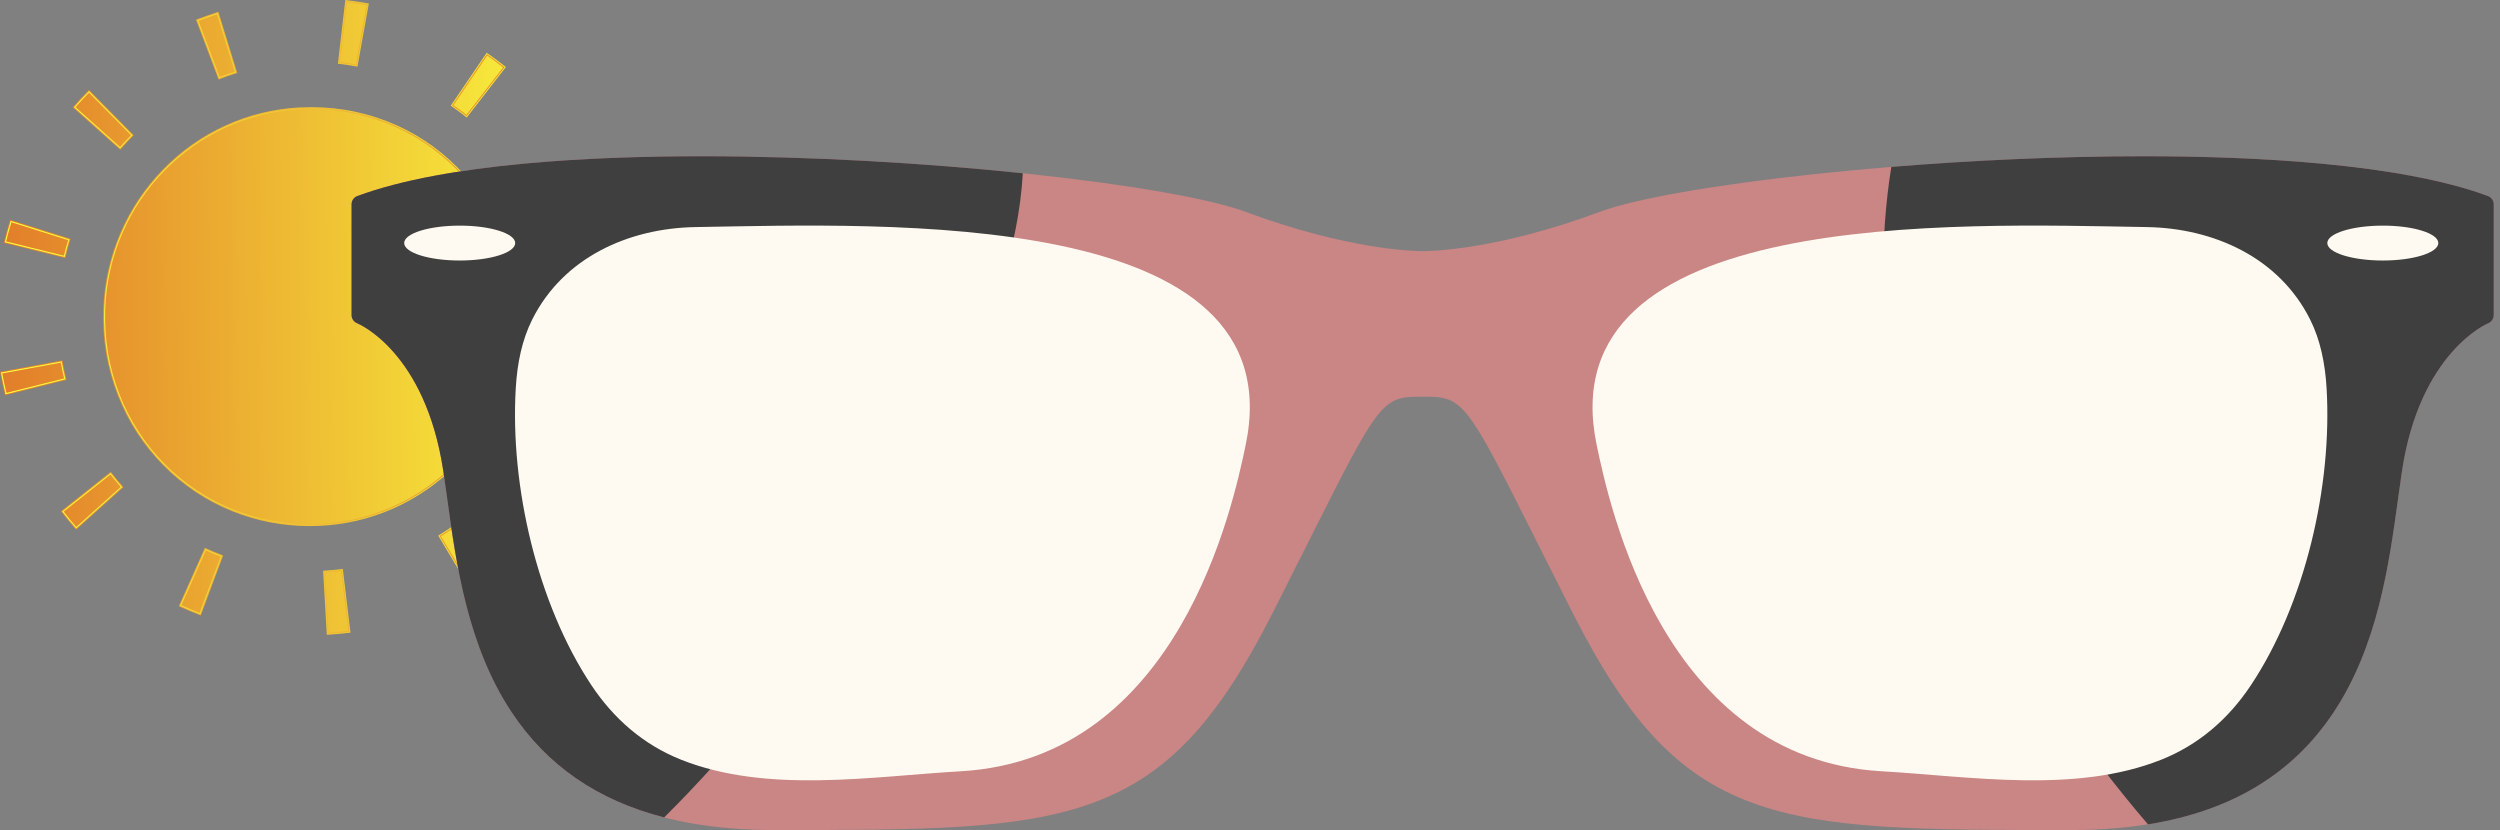
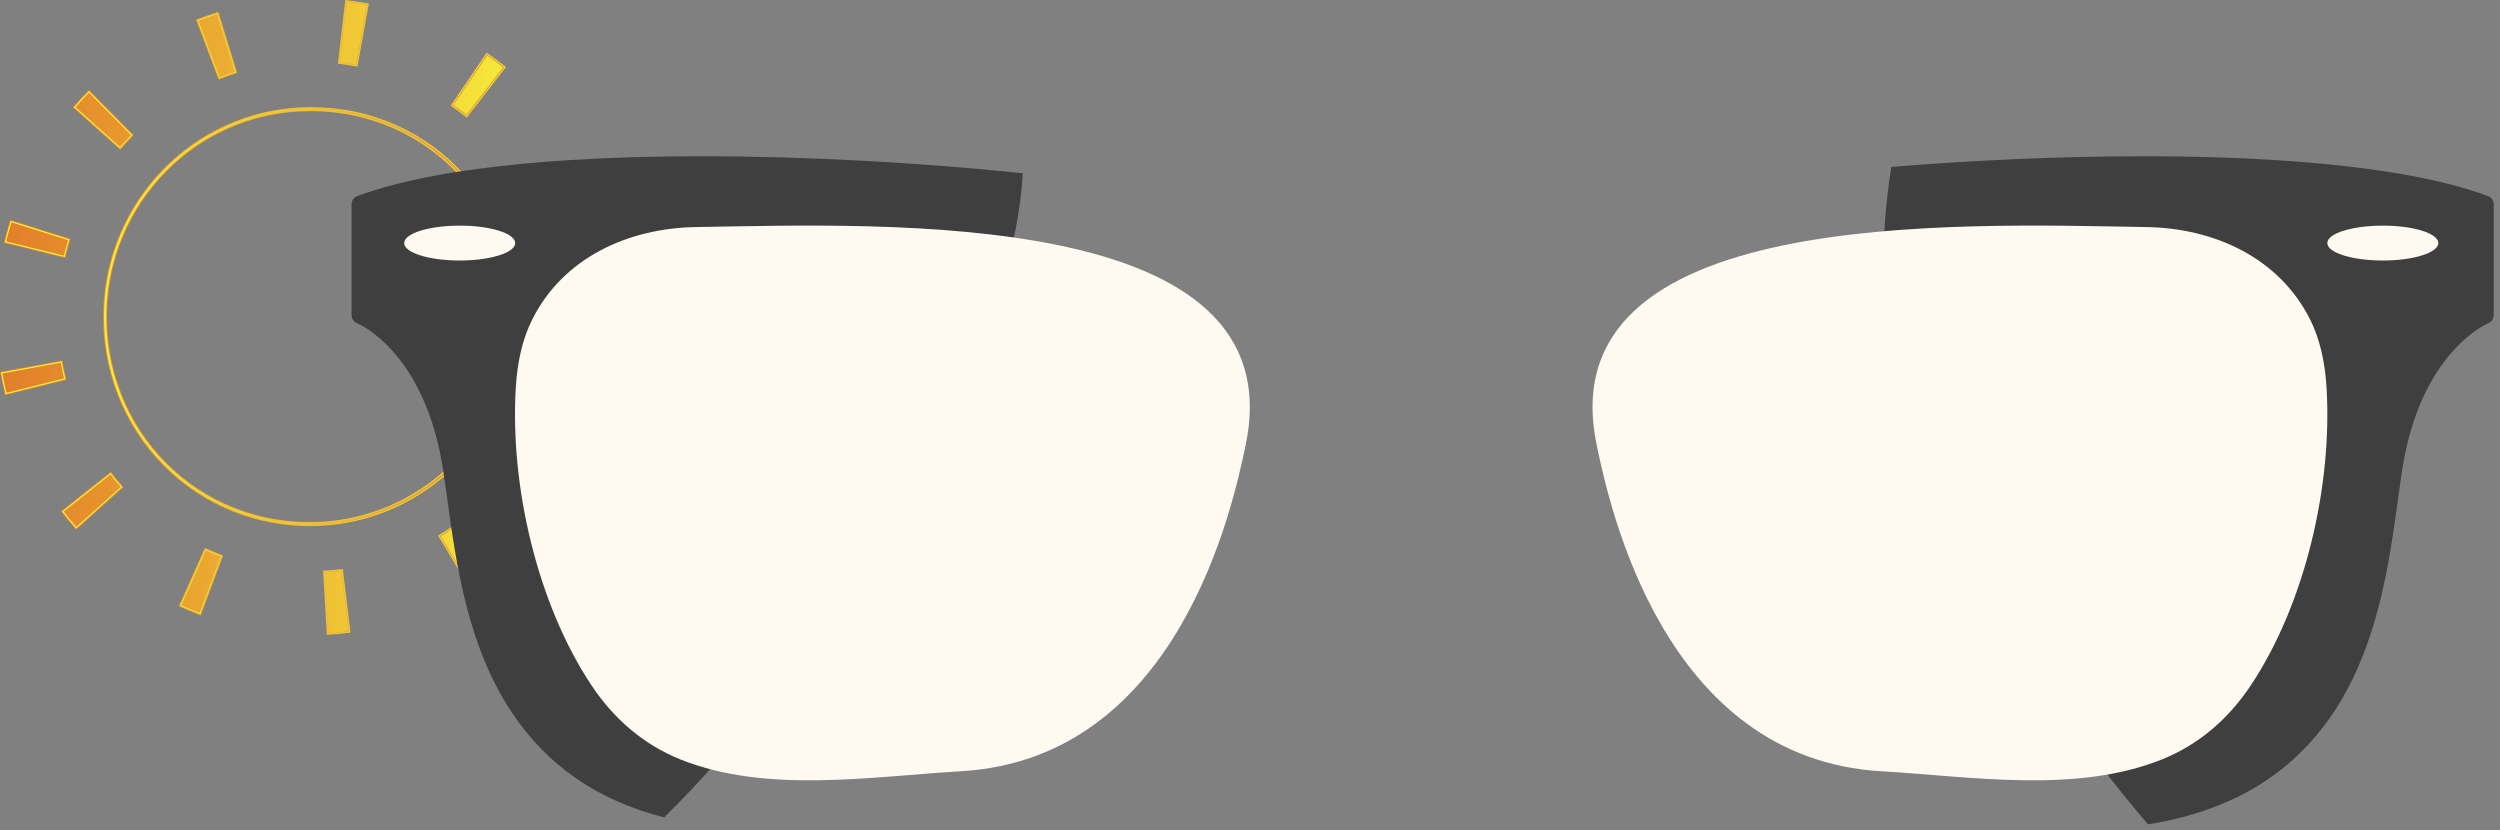
<svg xmlns="http://www.w3.org/2000/svg" width="256" height="85" viewBox="0 0 256 85" fill="none">
  <rect x="0" y="0" width="256" height="85" fill="#808080" stroke="none" />
  <path d="M31.712 53.871C28.974 53.871 26.325 53.366 23.823 52.367C21.147 51.299 18.76 49.716 16.726 47.663C14.692 45.61 13.124 43.197 12.062 40.492C10.962 37.688 10.461 34.699 10.575 31.608C10.773 26.243 12.938 21.182 16.671 17.355C20.401 13.532 25.369 11.274 30.66 11.001C33.785 10.84 36.801 11.315 39.624 12.415C42.348 13.476 44.773 15.066 46.828 17.141C48.883 19.217 50.461 21.666 51.515 24.421C52.607 27.275 53.084 30.326 52.931 33.488C52.672 38.843 50.451 43.874 46.68 47.656C42.905 51.441 37.907 53.642 32.606 53.852C32.307 53.865 32.009 53.871 31.712 53.871ZM31.843 11.379C31.457 11.379 31.07 11.39 30.681 11.409C25.491 11.678 20.617 13.891 16.958 17.642C13.296 21.396 11.173 26.362 10.979 31.624C10.867 34.658 11.358 37.59 12.438 40.342C13.478 42.995 15.018 45.36 17.012 47.374C19.006 49.388 21.348 50.94 23.971 51.988C26.692 53.075 29.592 53.565 32.589 53.446C37.789 53.239 42.693 51.081 46.395 47.367C50.094 43.657 52.272 38.721 52.526 33.47L52.727 33.48L52.526 33.47C52.676 30.365 52.208 27.371 51.137 24.57C50.104 21.869 48.558 19.467 46.541 17.432C44.526 15.397 42.149 13.837 39.477 12.798C37.06 11.854 34.497 11.379 31.843 11.379Z" fill="url(#paint0_linear)" />
  <path d="M33.464 65L33.087 58.441L33.288 58.429C33.824 58.398 34.368 58.349 34.904 58.283L35.104 58.258L35.889 64.78L35.689 64.805C35.022 64.887 34.341 64.949 33.666 64.989L33.464 65ZM33.513 58.825L33.844 64.567C34.377 64.531 34.912 64.484 35.439 64.421L34.752 58.711C34.34 58.759 33.925 58.797 33.513 58.825ZM20.559 63.021L20.37 62.95C19.737 62.707 19.104 62.442 18.488 62.161L18.305 62.076L20.98 56.09L21.164 56.174C21.656 56.4 22.161 56.611 22.664 56.803L22.853 56.875L20.559 63.021ZM18.839 61.872C19.326 62.091 19.825 62.3 20.323 62.494L22.331 57.113C21.946 56.962 21.561 56.801 21.181 56.63L18.839 61.872ZM48.233 60.47L44.876 54.846L45.048 54.74C45.509 54.459 45.966 54.159 46.409 53.848L46.576 53.732L50.276 59.131L50.109 59.248C49.556 59.636 48.983 60.011 48.405 60.365L48.233 60.47ZM45.431 54.984L48.369 59.908C48.823 59.627 49.274 59.332 49.713 59.028L46.473 54.3C46.131 54.536 45.782 54.765 45.431 54.984ZM7.794 54.246L7.66 54.094C7.213 53.584 6.774 53.054 6.358 52.516L6.234 52.355L11.347 48.306L11.472 48.467C11.804 48.897 12.154 49.321 12.511 49.727L12.646 49.88L7.794 54.246ZM6.803 52.425C7.134 52.849 7.478 53.265 7.829 53.669L12.078 49.847C11.806 49.532 11.538 49.209 11.281 48.88L6.803 52.425ZM59.222 49.521L53.674 46.109L53.778 45.934C54.058 45.469 54.327 44.988 54.578 44.504L54.671 44.323L60.421 47.374L60.328 47.555C60.017 48.157 59.68 48.76 59.327 49.346L59.222 49.521ZM54.227 45.97L59.086 48.958C59.361 48.494 59.625 48.02 59.875 47.546L54.84 44.874C54.644 45.244 54.439 45.612 54.227 45.97ZM0.511 40.483L0.462 40.284C0.3 39.622 0.157 38.946 0.037 38.272L0 38.071L6.389 36.899L6.425 37.101C6.522 37.638 6.636 38.178 6.765 38.705L6.813 38.903L0.511 40.483ZM0.47 38.4C0.569 38.931 0.681 39.463 0.806 39.987L6.325 38.605C6.23 38.2 6.143 37.787 6.066 37.375L0.47 38.4ZM63.927 34.646L57.446 34.245L57.458 34.041C57.49 33.509 57.506 32.965 57.506 32.423L57.505 32.125H63.999V32.423C63.999 33.094 63.978 33.774 63.938 34.443L63.927 34.646ZM57.873 33.861L63.548 34.213C63.578 33.656 63.594 33.091 63.596 32.532H57.911C57.909 32.977 57.895 33.423 57.873 33.861ZM6.694 26.43L0.385 24.878L0.432 24.679C0.592 24.018 0.774 23.352 0.976 22.696L1.036 22.501L7.236 24.457L7.175 24.652C7.015 25.173 6.869 25.705 6.741 26.232L6.694 26.43ZM0.873 24.577L6.397 25.938C6.498 25.534 6.609 25.127 6.729 24.727L1.301 23.014C1.146 23.532 1.003 24.056 0.873 24.577ZM55.325 21.907L55.242 21.721C55.02 21.224 54.78 20.728 54.529 20.248L54.435 20.067L60.174 16.993L60.268 17.173C60.583 17.773 60.883 18.394 61.161 19.016L61.244 19.202L55.325 21.907ZM54.98 20.237C55.17 20.607 55.353 20.986 55.527 21.367L60.708 19C60.485 18.509 60.25 18.023 60.004 17.547L54.98 20.237ZM12.315 15.342L7.447 10.994L7.581 10.841C8.026 10.33 8.494 9.827 8.971 9.344L9.114 9.2L13.704 13.848L13.561 13.992C13.18 14.378 12.805 14.781 12.448 15.189L12.315 15.342ZM8.018 10.957L12.28 14.764C12.556 14.453 12.843 14.145 13.134 13.846L9.115 9.778C8.74 10.161 8.373 10.556 8.018 10.957ZM47.794 12.036L47.635 11.91C47.21 11.574 46.769 11.246 46.325 10.937L46.159 10.821L49.838 5.407L50.005 5.523C50.56 5.909 51.111 6.319 51.641 6.74L51.8 6.866L47.794 12.036ZM46.721 10.716C47.06 10.956 47.397 11.207 47.725 11.463L51.233 6.935C50.812 6.606 50.379 6.284 49.942 5.976L46.721 10.716ZM22.381 8.149L20.063 2.012L20.252 1.939C20.884 1.695 21.531 1.469 22.174 1.266L22.367 1.206L24.296 7.479L24.103 7.539C23.591 7.7 23.077 7.881 22.571 8.075L22.381 8.149ZM20.585 2.249L22.615 7.622C23.003 7.476 23.396 7.337 23.789 7.211L22.1 1.718C21.594 1.881 21.085 2.059 20.585 2.249ZM36.604 6.828L36.405 6.792C35.877 6.694 35.337 6.613 34.801 6.549L34.601 6.525L35.358 0L35.558 0.024C36.23 0.104 36.907 0.206 37.568 0.328L37.767 0.365L36.604 6.828ZM35.049 6.167C35.46 6.219 35.871 6.282 36.278 6.353L37.297 0.694C36.773 0.602 36.242 0.521 35.712 0.454L35.049 6.167Z" fill="url(#paint1_linear)" />
  <path d="M31.712 53.781C28.986 53.781 26.348 53.278 23.857 52.283C21.192 51.219 18.815 49.643 16.79 47.599C14.766 45.555 13.204 43.152 12.146 40.459C11.05 37.666 10.552 34.69 10.666 31.612C10.864 26.27 13.019 21.231 16.736 17.42C20.45 13.612 25.397 11.365 30.666 11.092C33.777 10.931 36.782 11.405 39.593 12.5C42.306 13.556 44.719 15.139 46.766 17.206C48.813 19.273 50.383 21.711 51.432 24.454C52.52 27.296 52.995 30.335 52.842 33.484C52.584 38.816 50.373 43.826 46.617 47.592C42.858 51.361 37.881 53.552 32.602 53.762C32.305 53.775 32.008 53.781 31.712 53.781ZM31.844 11.289C31.457 11.289 31.067 11.299 30.677 11.319C25.465 11.588 20.57 13.811 16.895 17.579C13.218 21.349 11.084 26.336 10.89 31.621C10.778 34.667 11.271 37.612 12.355 40.375C13.401 43.04 14.947 45.416 16.949 47.438C18.952 49.46 21.303 51.019 23.939 52.071C26.671 53.162 29.584 53.655 32.594 53.535C37.816 53.328 42.74 51.16 46.46 47.431C50.176 43.705 52.363 38.747 52.618 33.473L52.73 33.478L52.618 33.473C52.769 30.356 52.299 27.349 51.223 24.536C50.184 21.823 48.632 19.411 46.608 17.367C44.583 15.322 42.196 13.756 39.513 12.712C37.083 11.766 34.508 11.289 31.844 11.289Z" fill="url(#paint2_linear)" />
  <path d="M33.548 64.904L33.181 58.527L33.293 58.521C33.831 58.49 34.377 58.44 34.915 58.373L35.026 58.36L35.789 64.701L35.678 64.714C35.012 64.796 34.334 64.858 33.661 64.898L33.548 64.904ZM33.417 58.739L33.758 64.663C34.353 64.626 34.95 64.572 35.538 64.501L34.83 58.61C34.361 58.666 33.887 58.71 33.417 58.739ZM20.506 62.905L20.402 62.864C19.771 62.623 19.139 62.358 18.525 62.078L18.422 62.031L21.024 56.21L21.127 56.256C21.621 56.482 22.127 56.695 22.632 56.887L22.736 56.928L20.506 62.905ZM18.719 61.917C19.262 62.164 19.818 62.397 20.375 62.612L22.446 57.06C22.006 56.889 21.567 56.705 21.135 56.51L18.719 61.917ZM48.262 60.345L44.999 54.876L45.095 54.817C45.556 54.535 46.016 54.234 46.46 53.922L46.553 53.858L50.15 59.107L50.058 59.172C49.506 59.559 48.934 59.933 48.359 60.286L48.262 60.345ZM45.307 54.953L48.338 60.033C48.846 59.72 49.349 59.391 49.838 59.051L46.496 54.175C46.107 54.445 45.709 54.706 45.307 54.953ZM7.802 54.118L7.727 54.033C7.281 53.526 6.845 52.997 6.43 52.46L6.361 52.37L11.333 48.432L11.402 48.522C11.735 48.953 12.087 49.379 12.445 49.787L12.52 49.872L7.802 54.118ZM6.675 52.41C7.043 52.882 7.427 53.348 7.82 53.797L12.202 49.853C11.89 49.496 11.585 49.127 11.293 48.752L6.675 52.41ZM59.191 49.396L53.796 46.078L53.854 45.982C54.135 45.515 54.405 45.032 54.656 44.547L54.709 44.446L60.3 47.413L60.247 47.514C59.936 48.113 59.601 48.714 59.25 49.299L59.191 49.396ZM54.104 46.002L59.115 49.083C59.423 48.566 59.719 48.036 59.996 47.508L54.802 44.751C54.581 45.174 54.347 45.593 54.104 46.002ZM0.576 40.373L0.549 40.263C0.388 39.603 0.245 38.928 0.125 38.257L0.105 38.144L6.318 37.005L6.338 37.117C6.435 37.656 6.55 38.197 6.679 38.726L6.706 38.837L0.576 40.373ZM0.365 38.327C0.473 38.92 0.6 39.514 0.74 40.097L6.433 38.671C6.322 38.21 6.222 37.739 6.136 37.269L0.365 38.327ZM63.843 34.55L57.541 34.16L57.548 34.047C57.581 33.512 57.597 32.966 57.597 32.423V32.215H63.911V32.423C63.911 33.092 63.891 33.77 63.851 34.437L63.843 34.55ZM57.778 33.947L63.632 34.309C63.667 33.69 63.685 33.063 63.685 32.442H57.82C57.82 32.945 57.806 33.451 57.778 33.947ZM6.627 26.321L0.493 24.81L0.519 24.7C0.678 24.041 0.86 23.376 1.062 22.723L1.096 22.615L7.123 24.517L7.089 24.625C6.928 25.148 6.782 25.681 6.655 26.211L6.627 26.321ZM0.764 24.644L6.463 26.047C6.576 25.585 6.703 25.122 6.842 24.666L1.243 22.899C1.067 23.477 0.907 24.062 0.764 24.644ZM55.37 21.787L55.324 21.683C55.101 21.183 54.86 20.685 54.608 20.204L54.556 20.103L60.135 17.114L60.188 17.215C60.501 17.814 60.8 18.432 61.077 19.052L61.123 19.156L55.37 21.787ZM54.859 20.199C55.077 20.62 55.286 21.052 55.482 21.486L60.827 19.044C60.58 18.496 60.316 17.952 60.042 17.423L54.859 20.199ZM12.307 15.213L7.574 10.985L7.648 10.9C8.093 10.391 8.559 9.889 9.035 9.408L9.114 9.328L13.576 13.847L13.497 13.927C13.114 14.313 12.739 14.717 12.38 15.128L12.307 15.213ZM7.891 10.966L12.287 14.893C12.6 14.537 12.927 14.185 13.259 13.847L9.115 9.649C8.696 10.075 8.285 10.517 7.891 10.966ZM47.778 11.908L47.69 11.839C47.264 11.501 46.822 11.171 46.376 10.862L46.284 10.797L49.861 5.533L49.954 5.598C50.508 5.983 51.057 6.392 51.586 6.812L51.674 6.881L47.778 11.908ZM46.596 10.739C46.983 11.011 47.367 11.297 47.74 11.59L51.359 6.92C50.891 6.551 50.407 6.191 49.919 5.849L46.596 10.739ZM22.432 8.032L20.178 2.065L20.282 2.025C20.913 1.78 21.557 1.555 22.198 1.353L22.305 1.32L24.181 7.42L24.074 7.453C23.561 7.614 23.044 7.796 22.537 7.991L22.432 8.032ZM20.468 2.196L22.563 7.739C23.006 7.57 23.454 7.412 23.901 7.27L22.159 1.604C21.593 1.783 21.025 1.983 20.468 2.196ZM36.532 6.722L36.421 6.701C35.891 6.604 35.349 6.522 34.811 6.457L34.699 6.444L35.436 0.099L35.548 0.112C36.218 0.192 36.892 0.294 37.552 0.416L37.661 0.436L36.532 6.722ZM34.949 6.246C35.417 6.304 35.888 6.375 36.35 6.458L37.401 0.62C36.817 0.515 36.224 0.425 35.632 0.353L34.949 6.246Z" fill="url(#paint3_linear)" />
-   <path d="M52.73 33.479C52.2 44.437 43.46 53.217 32.598 53.65C20.21 54.142 10.316 44.152 10.778 31.617C11.183 20.625 19.842 11.765 30.672 11.206C43.347 10.551 53.35 20.652 52.73 33.479Z" fill="url(#paint4_linear)" />
  <path d="M33.654 64.784L33.3 58.633C33.842 58.601 34.39 58.551 34.928 58.486L35.663 64.602C35 64.683 34.324 64.744 33.654 64.784ZM20.441 62.758C19.814 62.518 19.185 62.255 18.572 61.975L21.081 56.361C21.577 56.588 22.086 56.801 22.592 56.995L20.441 62.758ZM48.301 60.189L45.153 54.915C45.617 54.632 46.079 54.328 46.525 54.016L49.995 59.079C49.444 59.466 48.874 59.84 48.301 60.189ZM7.812 53.959C7.367 53.452 6.932 52.925 6.519 52.391L11.314 48.594C11.649 49.027 12.001 49.454 12.361 49.864L7.812 53.959ZM59.155 49.239L53.951 46.039C54.234 45.568 54.505 45.084 54.757 44.597L60.149 47.459C59.838 48.059 59.503 48.659 59.155 49.239ZM0.658 40.234C0.496 39.577 0.355 38.904 0.234 38.236L6.226 37.137C6.323 37.679 6.438 38.222 6.568 38.754L0.658 40.234ZM63.737 34.429L57.659 34.053C57.692 33.513 57.709 32.965 57.709 32.422V32.328H63.798V32.366C63.798 32.375 63.798 32.413 63.798 32.421C63.798 33.09 63.777 33.765 63.737 34.429ZM6.545 26.184L0.629 24.727C0.787 24.069 0.969 23.406 1.169 22.756L6.982 24.591C6.821 25.117 6.673 25.652 6.545 26.184ZM55.427 21.637C55.203 21.135 54.962 20.636 54.708 20.152L60.09 17.269C60.402 17.866 60.701 18.482 60.976 19.1L55.427 21.637ZM12.298 15.053L7.733 10.975C8.177 10.467 8.642 9.966 9.115 9.488L13.419 13.847C13.035 14.234 12.658 14.641 12.298 15.053ZM47.76 11.749C47.332 11.409 46.888 11.079 46.44 10.768L49.891 5.691C50.442 6.075 50.99 6.482 51.518 6.901L47.76 11.749ZM22.498 7.885L20.324 2.131C20.951 1.888 21.593 1.663 22.234 1.461L24.043 7.344C23.524 7.507 23.004 7.69 22.498 7.885ZM36.442 6.59C35.909 6.491 35.365 6.409 34.825 6.345L35.535 0.227C36.201 0.306 36.873 0.407 37.533 0.529L36.442 6.59Z" fill="url(#paint5_linear)" />
  <g clip-path="url(#clip0)">
-     <path d="M254.764 20.073C245.659 16.704 230.564 16 219.504 16C196.395 16 171.042 19.005 163.817 21.692C153.301 25.601 146.498 25.714 145.755 25.714H145.665H145.607C144.864 25.714 138.061 25.601 127.545 21.692C120.312 19.005 94.963 16 71.854 16C60.794 16 45.7 16.704 36.594 20.073C36.239 20.202 36 20.542 36 20.922V32.259C36 32.635 36.231 32.967 36.579 33.104C36.649 33.132 43.557 35.972 45.398 48.264C45.528 49.141 45.657 50.064 45.789 51.022C46.716 57.755 47.869 66.131 52.404 72.95C57.795 81.056 66.6 84.996 79.317 84.996C94.377 84.996 104.322 84.996 111.88 82.226C119.452 79.453 124.617 74.003 130.305 62.794C131.72 60.005 132.948 57.556 134.023 55.412C141.306 40.894 141.521 40.616 145.681 40.616C149.837 40.616 150.056 40.894 157.339 55.412C158.414 57.56 159.642 60.005 161.057 62.794C166.742 74.003 171.906 79.453 179.479 82.226C187.036 84.996 196.985 84.996 212.041 84.996C224.755 84.996 233.559 81.056 238.954 72.95C243.493 66.131 244.642 57.755 245.569 51.022C245.702 50.064 245.827 49.141 245.96 48.264C247.789 36.05 254.717 33.128 254.78 33.104C255.128 32.967 255.358 32.631 255.358 32.259V20.922C255.358 20.542 255.12 20.202 254.764 20.073Z" fill="#CA8585" />
    <path d="M254.763 20.073C245.658 16.704 230.564 16 219.504 16C210.848 16 201.88 16.422 193.67 17.091C191.261 32.193 194.131 48.765 202.384 60.541C207.767 68.228 213.416 76.808 219.953 84.413C228.507 83.04 234.762 79.257 238.953 72.954C243.492 66.135 244.642 57.759 245.568 51.026C245.701 50.068 245.826 49.144 245.959 48.268C247.789 36.054 254.716 33.132 254.779 33.108C255.127 32.971 255.358 32.635 255.358 32.263V20.922C255.358 20.542 255.119 20.202 254.763 20.073Z" fill="#3F3F3F" />
    <path d="M104.737 17.741C94.795 16.708 83.063 16 71.854 16C60.794 16 45.7 16.704 36.594 20.073C36.239 20.202 36 20.542 36 20.922V32.259C36 32.635 36.231 32.967 36.579 33.104C36.649 33.132 43.557 35.972 45.398 48.264C45.528 49.141 45.657 50.064 45.789 51.022C46.716 57.755 47.869 66.131 52.404 72.95C56.021 78.388 61.173 81.948 68.011 83.705C75.165 76.6 81.245 68.87 85.666 61.988C92.985 50.596 103.865 33.245 104.737 17.741Z" fill="#3F3F3F" />
    <path d="M52.815 39.736C52.963 37.208 53.452 34.806 54.504 32.709C57.686 26.367 64.359 23.367 71.221 23.253C90.643 22.929 132.682 21.195 127.549 45.608C126.255 51.762 120.75 77.676 98.415 78.975C89.247 79.507 78.551 81.295 69.747 77.794C65.907 76.268 62.858 73.612 60.575 70.188C55.023 61.851 52.217 49.763 52.815 39.736Z" fill="#FFFAF1" />
    <path d="M238.242 39.736C238.09 37.208 237.605 34.806 236.553 32.709C233.371 26.367 226.697 23.367 219.836 23.253C200.414 22.929 158.375 21.195 163.508 45.608C164.802 51.762 170.307 77.676 192.642 78.975C201.809 79.507 212.506 81.295 221.31 77.794C225.149 76.268 228.199 73.612 230.478 70.188C236.033 61.851 238.84 49.763 238.242 39.736Z" fill="#FFFAF1" />
    <path d="M52.757 24.889C52.757 25.875 50.211 26.677 47.072 26.677C43.933 26.677 41.388 25.878 41.388 24.889C41.388 23.899 43.933 23.105 47.072 23.105C50.211 23.101 52.757 23.903 52.757 24.889Z" fill="#FFFAF1" />
    <path d="M249.685 24.889C249.685 25.875 247.14 26.677 244.001 26.677C240.861 26.677 238.316 25.878 238.316 24.889C238.316 23.899 240.861 23.105 244.001 23.105C247.144 23.101 249.685 23.903 249.685 24.889Z" fill="#FFFAF1" />
  </g>
  <defs>
    <linearGradient id="paint0_linear" x1="-0.918" y1="31.236" x2="62.172" y2="33.469" gradientUnits="userSpaceOnUse">
      <stop stop-color="#E27D2A" />
      <stop offset="1" stop-color="#FBFF3E" />
    </linearGradient>
    <linearGradient id="paint1_linear" x1="-0.917" y1="31.22" x2="62.173" y2="33.453" gradientUnits="userSpaceOnUse">
      <stop stop-color="#E27D2A" />
      <stop offset="1" stop-color="#FBFF3E" />
    </linearGradient>
    <linearGradient id="paint2_linear" x1="62.279" y1="33.188" x2="1.638" y2="31.698" gradientUnits="userSpaceOnUse">
      <stop stop-color="#E27D2A" />
      <stop offset="1" stop-color="#FBFF3E" />
    </linearGradient>
    <linearGradient id="paint3_linear" x1="62.278" y1="33.201" x2="1.638" y2="31.712" gradientUnits="userSpaceOnUse">
      <stop stop-color="#E27D2A" />
      <stop offset="1" stop-color="#FBFF3E" />
    </linearGradient>
    <linearGradient id="paint4_linear" x1="-0.191" y1="32.806" x2="63.086" y2="32.062" gradientUnits="userSpaceOnUse">
      <stop stop-color="#E27D2A" />
      <stop offset="1" stop-color="#FBFF3E" />
    </linearGradient>
    <linearGradient id="paint5_linear" x1="-0.189" y1="32.924" x2="63.088" y2="32.18" gradientUnits="userSpaceOnUse">
      <stop stop-color="#E27D2A" />
      <stop offset="1" stop-color="#FBFF3E" />
    </linearGradient>
    <clipPath id="clip0">
      <rect width="219.358" height="69" fill="white" transform="translate(36 16)" />
    </clipPath>
  </defs>
</svg>